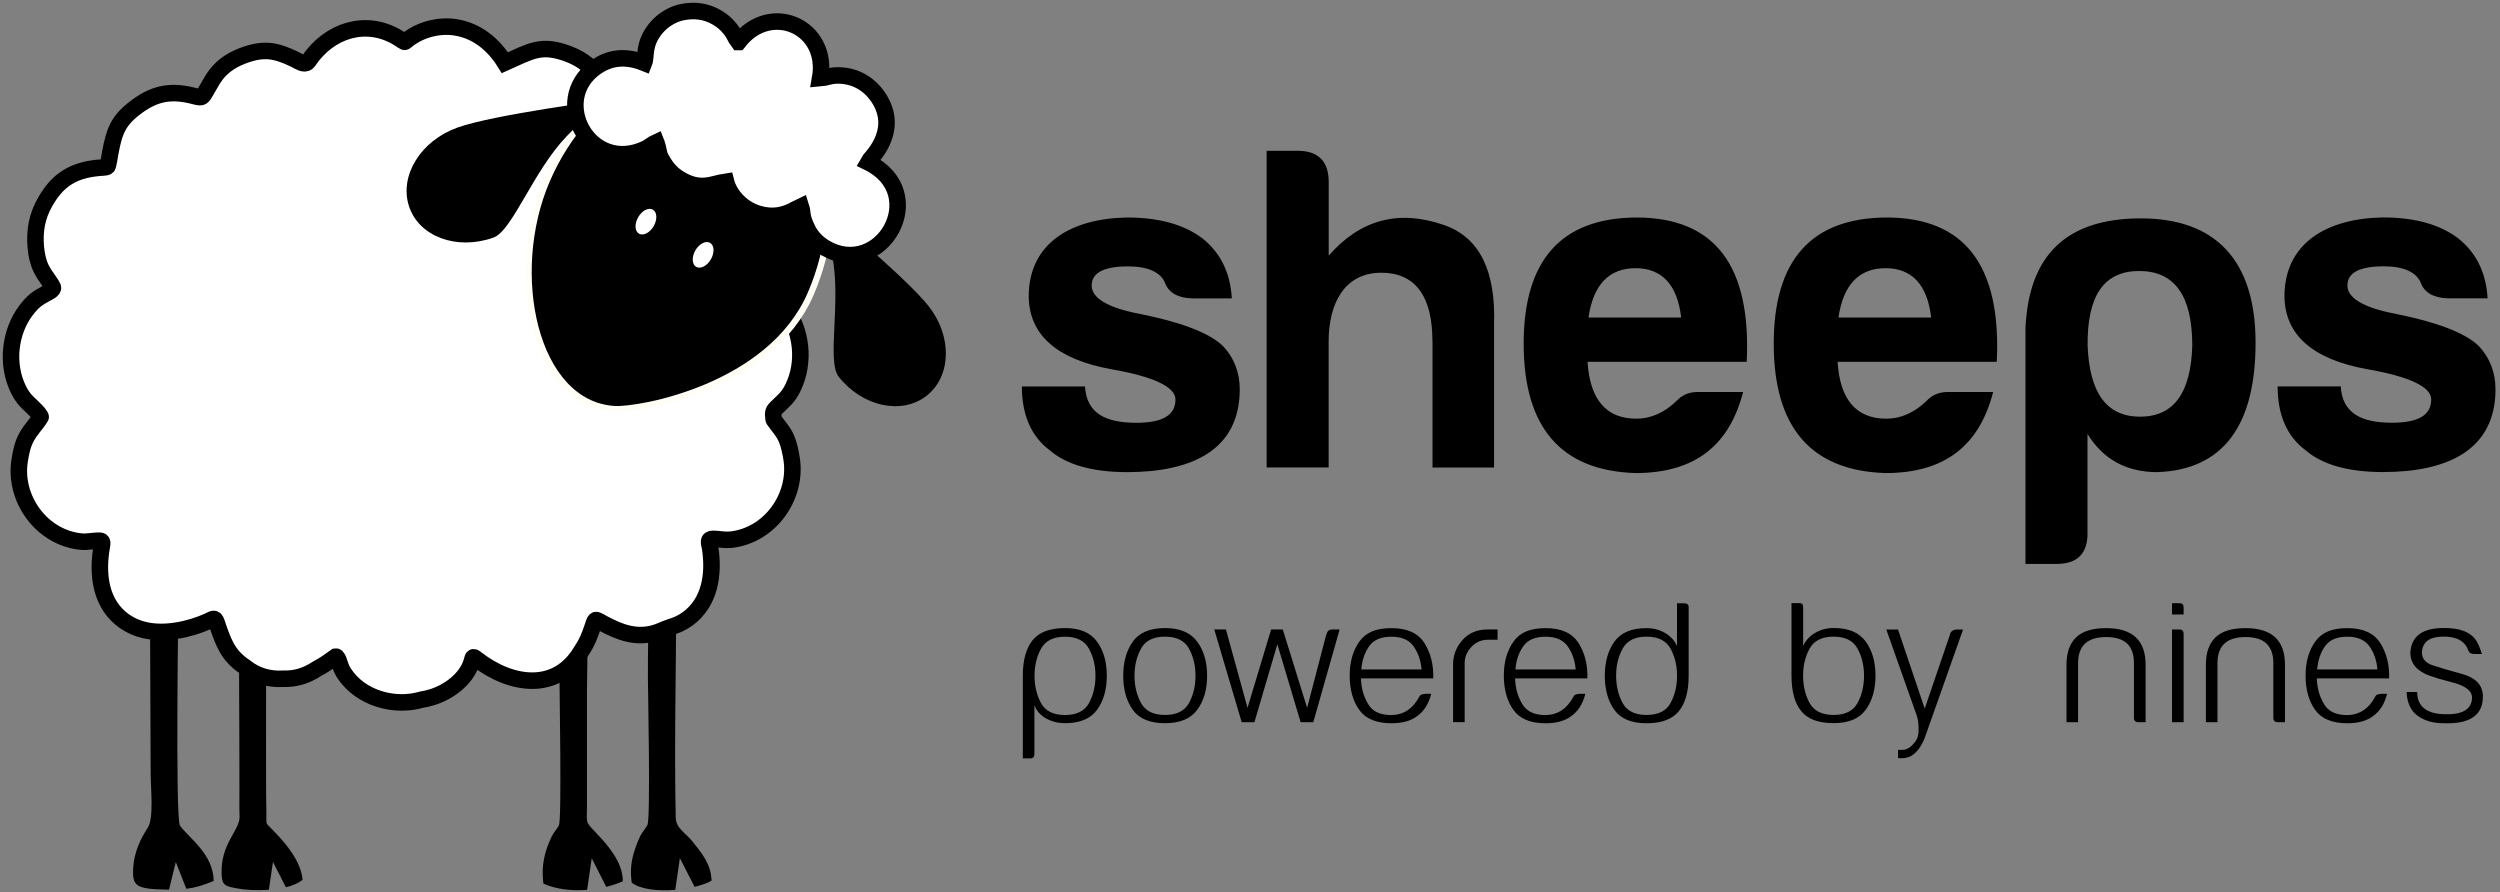
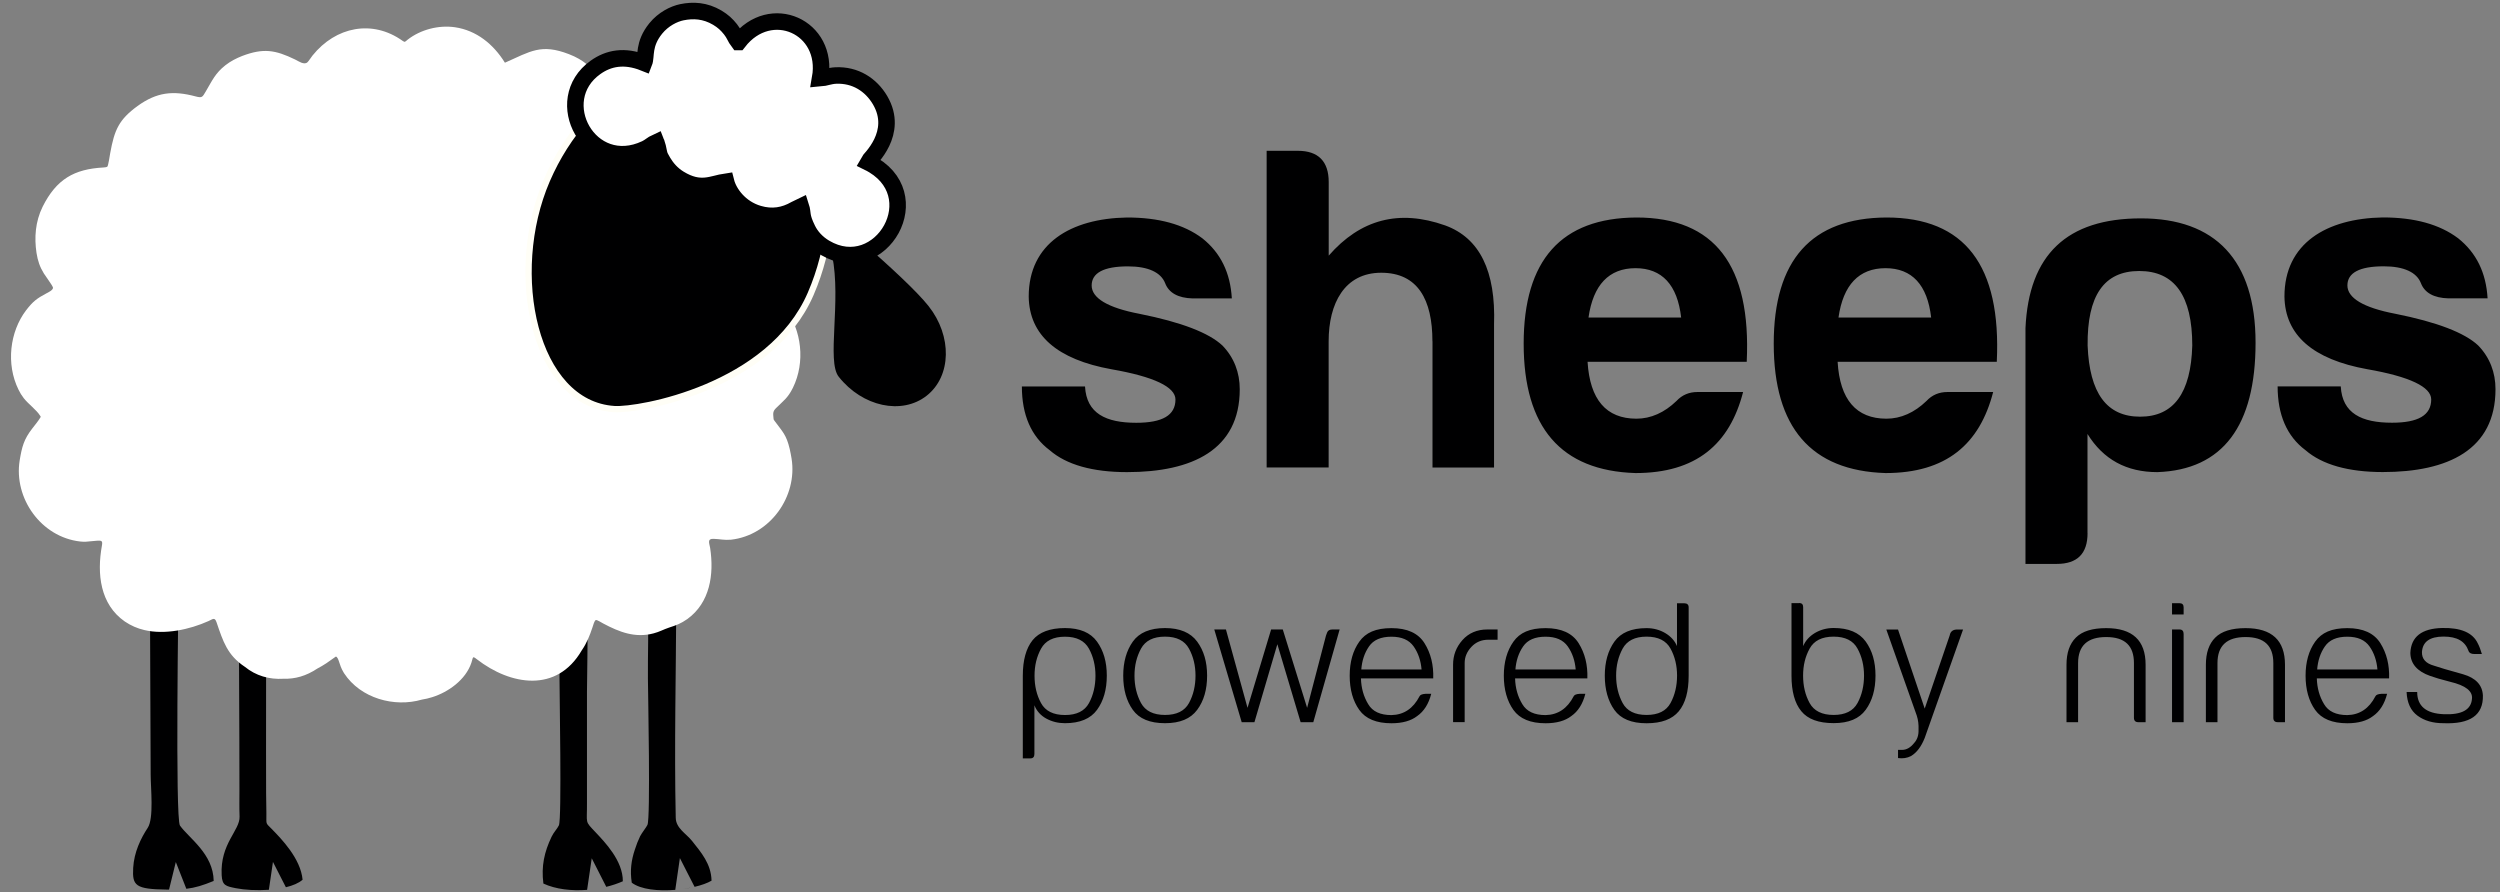
<svg xmlns="http://www.w3.org/2000/svg" width="227" height="81" viewBox="0 0 227 81" fill="none">
  <rect x="0" y="0" width="227" height="81" fill="#808080" stroke="none" />
  <path fill-rule="evenodd" clip-rule="evenodd" d="M62.66 80.611C62.447 80.653 62.233 80.69 62.008 80.72L62.203 80.69L62.66 80.617V80.611ZM51.842 54.167C52.281 54.733 52.914 55.129 53.809 55.044C54.837 54.946 55.458 54.319 55.708 53.388L56.189 53.212L56.956 53.078C57.674 53.626 58.52 54.143 59.859 54.131C61.539 54.118 62.769 53.041 63.055 51.586C63.238 51.562 63.42 51.531 63.603 51.495C63.67 51.586 63.737 51.671 63.804 51.757C63.652 52.761 63.238 53.406 62.367 54.027C62.093 54.222 61.576 54.478 61.406 54.636C61.381 61.174 61.217 67.718 61.357 74.255C61.375 75.211 62.306 75.686 62.842 76.362C63.652 77.384 64.577 78.444 64.608 79.965C64.236 80.184 63.694 80.379 63.068 80.525L62.404 79.229L61.734 77.914L61.521 79.375L61.314 80.799C59.774 80.927 58.179 80.769 57.364 80.148C57.193 79.046 57.321 78.109 57.644 77.147C57.802 76.666 57.918 76.356 58.124 75.929C58.283 75.619 58.691 75.114 58.788 74.901C59.074 74.298 58.843 63.189 58.831 61.618C58.812 59.414 58.91 57.053 58.819 54.879C57.826 54.429 57.029 54.362 56.353 53.546C56.231 53.686 56.317 53.559 56.219 53.772C56.201 53.814 56.152 53.966 56.134 54.009C56.049 54.271 56.073 54.283 55.951 54.551C55.251 56.097 54.241 55.653 53.334 56.066C53.383 58.282 53.309 60.571 53.297 62.793V72.886C53.316 74.852 53.06 74.493 54.077 75.57C54.91 76.459 56.566 78.151 56.554 80.02C56.103 80.221 55.592 80.391 55.05 80.525L54.399 79.247L53.73 77.932L53.516 79.393L53.309 80.799C51.903 80.909 50.455 80.745 49.34 80.227C49.133 78.632 49.432 77.342 50.083 75.978C50.272 75.576 50.607 75.242 50.747 74.943C51.021 74.353 50.801 63.036 50.801 61.423C50.801 59.238 50.893 56.809 50.783 54.648C50.534 54.928 50.321 55.239 50.047 55.5C50.229 55.153 50.394 54.837 50.522 54.599L50.637 54.38C51.221 54.319 51.684 54.222 51.824 54.198L51.842 54.167ZM16.238 51.373C16.201 54.35 15.897 74.341 16.341 74.962C17.157 76.112 19.366 77.518 19.403 79.99C18.411 80.397 17.735 80.605 16.919 80.702L16.505 79.649L15.964 78.273L15.611 79.71L15.349 80.775H15.142C12.287 80.738 12.007 80.422 12.092 78.815C12.171 77.378 12.786 76.118 13.413 75.168C13.985 74.298 13.681 71.595 13.681 70.317L13.62 55.233C13.62 53.954 13.681 52.505 13.657 51.178C14.399 51.178 15.117 51.178 15.276 51.221C15.592 51.294 15.915 51.343 16.238 51.373ZM24.212 53.802C24.151 58.629 24.157 63.469 24.157 68.302C24.157 69.538 24.157 70.78 24.163 72.021C24.169 72.624 24.182 73.227 24.188 73.829C24.2 74.907 24.084 74.675 24.656 75.254C25.545 76.161 27.298 77.95 27.475 79.88C27.122 80.191 26.586 80.41 25.959 80.562L25.454 79.576L24.784 78.261L24.571 79.722L24.413 80.793C23.317 80.872 22.197 80.805 21.406 80.647C20.511 80.465 20.176 80.41 20.127 79.466C19.975 76.593 21.801 75.406 21.753 74.14C21.722 73.33 21.741 72.514 21.741 71.705C21.741 65.38 21.686 59.055 21.68 52.731C20.967 52.791 19.293 53.662 17.254 52.067C16.931 51.818 16.743 51.623 16.536 51.404C17.266 51.452 18.003 51.428 18.733 51.428C18.922 51.428 19.884 51.939 20.152 52.043L21.327 52.548C22.002 52.889 22.38 52.992 23.007 53.272L24.035 53.65L24.218 53.808L24.212 53.802Z" fill="#000001" />
  <path fill-rule="evenodd" clip-rule="evenodd" d="M71.876 41.646C72.424 45.067 69.94 48.603 66.373 49.005C65.752 49.06 65.362 48.944 64.79 48.926C64.2 48.908 64.4 49.31 64.48 49.748C64.851 52.177 64.461 54.721 62.416 56.206C61.813 56.627 61.424 56.767 60.748 56.986C60.255 57.15 59.871 57.375 59.348 57.509C57.68 57.954 56.237 57.394 54.764 56.608C54.642 56.541 54.222 56.28 54.113 56.298C53.967 56.322 53.857 56.803 53.802 56.949C53.541 57.728 53.285 58.38 52.822 59.055C50.558 62.945 46.358 62.233 43.289 59.853C42.876 59.53 42.973 59.67 42.803 60.175C42.285 61.734 40.69 62.854 39.242 63.304C38.931 63.402 38.627 63.475 38.31 63.523C35.808 64.254 32.74 63.414 31.243 61.131L31.206 61.07C30.951 60.638 30.908 60.443 30.75 59.981C30.719 59.895 30.61 59.603 30.488 59.621C30.488 59.621 29.721 60.169 29.63 60.224C29.362 60.401 29.094 60.559 28.814 60.705C27.797 61.381 26.805 61.661 25.74 61.63C24.443 61.709 23.238 61.362 22.233 60.547C20.645 59.494 20.255 58.246 19.665 56.511C19.494 56.018 19.342 56.206 18.928 56.395C17.211 57.168 14.965 57.649 13.115 57.211C12.463 57.059 11.891 56.809 11.331 56.432C9.091 54.873 8.787 52.11 9.255 49.535C9.334 49.103 9.225 49.072 8.811 49.096C8.47 49.115 8.129 49.17 7.794 49.188C7.618 49.194 7.466 49.188 7.289 49.17C3.722 48.768 1.238 45.231 1.786 41.81C1.993 40.556 2.17 39.886 2.931 38.906C3.125 38.657 3.527 38.158 3.667 37.908C3.716 37.823 3.704 37.847 3.637 37.738C3.314 37.22 2.577 36.691 2.157 36.155C1.963 35.905 1.817 35.662 1.677 35.376C0.532 33.044 0.891 30.128 2.364 28.18C2.997 27.359 3.351 27.097 4.209 26.64C4.367 26.555 4.885 26.318 4.805 26.08C4.757 25.922 4.136 25.076 3.984 24.832C3.606 24.218 3.43 23.682 3.314 22.957C3.107 21.582 3.204 20.127 3.868 18.776C5.122 16.267 6.735 15.354 9.383 15.208C9.462 15.208 9.694 15.184 9.748 15.129C9.834 15.044 9.974 14.082 10.01 13.887C10.394 11.793 10.783 10.874 12.488 9.626C14.235 8.366 15.702 8.208 17.747 8.75C18.38 8.92 18.374 8.817 18.697 8.281C19.269 7.313 19.549 6.643 20.474 5.919C20.949 5.548 21.448 5.298 21.996 5.079C23.914 4.355 24.985 4.525 26.793 5.402C27.103 5.554 27.609 5.925 27.913 5.657C28.023 5.56 28.254 5.195 28.376 5.043C30.482 2.419 33.818 1.749 36.557 3.709C36.776 3.868 36.782 3.788 37.001 3.612C38.194 2.675 39.844 2.261 41.311 2.474C43.253 2.76 44.793 3.995 45.846 5.694C48.19 4.653 49.133 3.947 51.654 4.915C54.368 5.956 54.533 7.812 55.391 8.719C58.015 7.952 59.494 8.251 61.168 9.462C63.268 10.984 63.366 12.104 63.877 15.014C66.683 15.141 68.442 15.866 69.8 18.611C70.463 19.963 70.567 21.417 70.354 22.793C70.123 24.315 69.544 24.826 68.796 25.983C69.416 26.677 70.147 26.47 71.309 28.016C72.783 29.964 73.142 32.874 71.997 35.211C71.529 36.149 71.157 36.368 70.469 37.05C70.129 37.385 70.208 37.579 70.238 38.018C70.244 38.115 70.281 38.145 70.342 38.231C71.066 39.217 71.401 39.472 71.705 40.763C71.772 41.055 71.827 41.347 71.876 41.646Z" fill="white" />
-   <path d="M71.876 41.646C72.424 45.067 69.94 48.603 66.373 49.005C65.752 49.06 65.362 48.944 64.79 48.926C64.2 48.908 64.4 49.31 64.48 49.748C64.851 52.177 64.461 54.721 62.416 56.206C61.813 56.627 61.424 56.767 60.748 56.986C60.255 57.15 59.871 57.375 59.348 57.509C57.68 57.954 56.237 57.394 54.764 56.608C54.642 56.541 54.222 56.28 54.113 56.298C53.967 56.322 53.857 56.803 53.802 56.949C53.541 57.728 53.285 58.38 52.822 59.055C50.558 62.945 46.358 62.233 43.289 59.853C42.876 59.53 42.973 59.67 42.803 60.175C42.285 61.734 40.69 62.854 39.242 63.304C38.931 63.402 38.627 63.475 38.31 63.523C35.808 64.254 32.74 63.414 31.243 61.131L31.206 61.07C30.951 60.638 30.908 60.443 30.75 59.981C30.719 59.895 30.61 59.603 30.488 59.621C30.488 59.621 29.721 60.169 29.63 60.224C29.362 60.401 29.094 60.559 28.814 60.705C27.797 61.381 26.805 61.661 25.74 61.63C24.443 61.709 23.238 61.362 22.233 60.547C20.645 59.494 20.255 58.246 19.665 56.511C19.494 56.018 19.342 56.206 18.928 56.395C17.211 57.168 14.965 57.649 13.115 57.211C12.463 57.059 11.891 56.809 11.331 56.432C9.091 54.873 8.787 52.11 9.255 49.535C9.334 49.103 9.225 49.072 8.811 49.096C8.47 49.115 8.129 49.17 7.794 49.188C7.618 49.194 7.466 49.188 7.289 49.17C3.722 48.768 1.238 45.231 1.786 41.81C1.993 40.556 2.17 39.886 2.931 38.906C3.125 38.657 3.527 38.158 3.667 37.908C3.716 37.823 3.704 37.847 3.637 37.738C3.314 37.22 2.577 36.691 2.157 36.155C1.963 35.905 1.817 35.662 1.677 35.376C0.532 33.044 0.891 30.128 2.364 28.18C2.997 27.359 3.351 27.097 4.209 26.64C4.367 26.555 4.885 26.318 4.805 26.08C4.757 25.922 4.136 25.076 3.984 24.832C3.606 24.218 3.43 23.682 3.314 22.957C3.107 21.582 3.204 20.127 3.868 18.776C5.122 16.267 6.735 15.354 9.383 15.208C9.462 15.208 9.694 15.184 9.748 15.129C9.834 15.044 9.974 14.082 10.01 13.887C10.394 11.793 10.783 10.874 12.488 9.626C14.235 8.366 15.702 8.208 17.747 8.75C18.38 8.92 18.374 8.817 18.697 8.281C19.269 7.313 19.549 6.643 20.474 5.919C20.949 5.548 21.448 5.298 21.996 5.079C23.914 4.355 24.985 4.525 26.793 5.402C27.103 5.554 27.609 5.925 27.913 5.657C28.023 5.56 28.254 5.195 28.376 5.042C30.482 2.419 33.818 1.749 36.557 3.709C36.776 3.868 36.782 3.788 37.001 3.612C38.194 2.675 39.844 2.261 41.311 2.474C43.253 2.76 44.793 3.995 45.846 5.694C48.19 4.653 49.133 3.947 51.654 4.915C54.368 5.956 54.533 7.812 55.391 8.719C58.015 7.952 59.494 8.251 61.168 9.462C63.268 10.984 63.366 12.104 63.877 15.014C66.683 15.141 68.442 15.866 69.8 18.611C70.463 19.963 70.567 21.417 70.354 22.793C70.123 24.315 69.544 24.826 68.796 25.983C69.416 26.677 70.147 26.47 71.309 28.016C72.783 29.964 73.142 32.874 71.997 35.211C71.529 36.149 71.157 36.368 70.469 37.05C70.129 37.385 70.208 37.579 70.238 38.018C70.244 38.115 70.281 38.145 70.342 38.231C71.066 39.217 71.401 39.472 71.705 40.763C71.772 41.055 71.827 41.347 71.876 41.646V41.646Z" stroke="#000001" stroke-width="1.5" stroke-miterlimit="22.93" />
  <path d="M68.272 6.132C61.661 3.283 53.327 7.861 49.657 16.359C45.992 24.857 48.531 36.697 55.793 37.147C58.008 37.287 69.94 35.181 73.61 26.683C77.281 18.185 74.889 8.981 68.278 6.132H68.272Z" fill="#000001" />
  <path d="M68.272 6.132C61.661 3.283 53.327 7.861 49.657 16.359C45.992 24.857 48.531 36.697 55.793 37.147C58.008 37.287 69.94 35.181 73.61 26.683C77.281 18.185 74.889 8.981 68.278 6.132H68.272Z" stroke="#FFFEF6" stroke-width="0.57" stroke-linecap="round" stroke-linejoin="round" />
-   <path d="M55.148 9.072C55.148 9.072 54.35 9.371 51.477 12.347C48.403 15.531 46.522 20.967 44.8 21.576C41.464 22.757 38.03 21.484 37.136 18.721C36.235 15.957 38.207 12.767 41.543 11.58C44.879 10.393 55.142 9.066 55.142 9.066" fill="#000001" />
  <path d="M74.256 18.575C74.256 18.575 74.761 19.238 75.558 23.177C76.411 27.383 75.041 32.807 76.155 34.207C78.31 36.934 81.889 37.701 84.142 35.93C86.394 34.158 86.473 30.518 84.312 27.791C82.157 25.064 74.256 18.569 74.256 18.569" fill="#000001" />
  <path d="M212.548 35.083H206.808C206.808 37.658 207.648 39.612 209.334 40.873C210.856 42.193 213.23 42.863 216.359 42.863C222.282 42.863 226.591 40.836 226.591 35.339C226.591 33.817 226.074 32.46 225.021 31.37C223.797 30.22 221.308 29.252 217.497 28.491C214.587 27.937 213.144 27.054 213.144 25.916C213.144 24.777 214.234 24.181 216.438 24.181C218.294 24.181 219.433 24.735 219.816 25.703C220.151 26.592 221.003 27.054 222.312 27.091H225.873C225.739 24.765 224.856 22.957 223.201 21.637C221.508 20.364 219.232 19.743 216.359 19.743C211.239 19.828 207.428 22.105 207.428 26.92C207.477 30.433 210.016 32.636 214.952 33.525C218.8 34.195 220.754 35.132 220.754 36.27C220.754 37.707 219.567 38.383 217.192 38.383C214.447 38.383 212.676 37.543 212.542 35.09L212.548 35.083ZM194.322 37.835C197.366 37.835 198.937 35.692 199.058 31.376C199.058 26.847 197.451 24.607 194.243 24.607C191.035 24.607 189.507 26.847 189.556 31.376C189.726 35.692 191.279 37.835 194.328 37.835H194.322ZM189.55 48.409C189.55 50.277 188.612 51.203 186.756 51.203H183.913V29.8C184.211 23.122 187.675 19.828 194.402 19.828C201.128 19.828 204.805 23.59 204.805 31.12C204.805 38.651 201.846 42.662 195.887 42.869C193.093 42.869 190.987 41.731 189.544 39.405V48.409H189.55ZM171.203 24.351C173.613 24.351 175.013 25.873 175.348 28.832H166.935C167.355 25.873 168.792 24.351 171.203 24.351ZM180.973 35.595H176.827C176.073 35.595 175.439 35.856 174.922 36.41C173.832 37.464 172.597 38.017 171.288 38.017C168.543 38.017 167.057 36.283 166.856 32.849H181.308C181.728 24.102 178.398 19.749 171.288 19.749C164.482 19.786 161.055 23.597 161.055 31.206C161.055 38.815 164.446 42.747 171.209 42.954C176.712 42.954 179.755 40.343 180.979 35.595H180.973ZM148.503 24.351C150.914 24.351 152.314 25.873 152.648 28.832H144.236C144.656 25.873 146.092 24.351 148.503 24.351ZM158.273 35.595H154.128C153.373 35.595 152.74 35.856 152.222 36.41C151.133 37.464 149.897 38.017 148.588 38.017C145.843 38.017 144.358 36.283 144.151 32.849H158.602C159.022 24.102 155.692 19.749 148.582 19.749C141.777 19.786 138.349 23.597 138.349 31.206C138.349 38.815 141.74 42.747 148.503 42.954C154.006 42.954 157.05 40.343 158.273 35.595ZM130.071 30.993V42.449H135.659V29.471C135.829 24.607 134.35 21.606 131.221 20.468C127.027 18.982 123.527 19.914 120.647 23.213V16.523C120.647 14.666 119.71 13.693 117.853 13.693H115.011V42.443H120.641V30.987C120.641 27.559 122.078 24.765 125.414 24.765C128.75 24.765 130.064 27.225 130.064 30.987L130.071 30.993ZM98.526 35.09H92.786C92.786 37.664 93.626 39.618 95.312 40.879C96.834 42.2 99.208 42.869 102.337 42.869C108.26 42.869 112.569 40.842 112.569 35.345C112.569 33.823 112.052 32.466 110.999 31.376C109.775 30.226 107.286 29.258 103.475 28.497C100.565 27.943 99.123 27.06 99.123 25.922C99.123 24.784 100.212 24.187 102.416 24.187C104.272 24.187 105.411 24.741 105.794 25.709C106.129 26.598 106.981 27.06 108.29 27.097H111.851C111.717 24.771 110.835 22.963 109.179 21.643C107.487 20.37 105.21 19.749 102.337 19.749C97.217 19.835 93.407 22.111 93.407 26.926C93.455 30.439 95.994 32.642 100.931 33.531C104.778 34.201 106.732 35.138 106.732 36.276C106.732 37.713 105.545 38.389 103.171 38.389C100.425 38.389 98.654 37.549 98.52 35.096L98.526 35.09Z" fill="#000001" />
-   <path fill-rule="evenodd" clip-rule="evenodd" d="M59.281 19.037C59.67 19.262 59.701 19.932 59.354 20.535C59.007 21.137 58.404 21.442 58.021 21.216C57.631 20.991 57.601 20.322 57.948 19.719C58.295 19.116 58.897 18.812 59.281 19.037Z" fill="white" />
-   <path fill-rule="evenodd" clip-rule="evenodd" d="M64.474 22.05C64.863 22.276 64.894 22.945 64.547 23.548C64.2 24.151 63.597 24.455 63.214 24.23C62.824 24.005 62.794 23.335 63.141 22.732C63.487 22.13 64.09 21.825 64.474 22.05Z" fill="white" />
  <path fill-rule="evenodd" clip-rule="evenodd" d="M67.043 3.813C66.756 3.441 66.695 3.119 66.33 2.662C65.983 2.224 65.636 1.907 65.137 1.609C64.023 0.946 62.928 0.903 61.917 1.11C61.18 1.262 60.231 1.737 59.543 2.583C58.38 4.02 58.721 5.109 58.484 5.706C56.676 4.982 55.239 5.286 54.077 6.114C49.864 9.109 53.547 15.902 58.63 13.498C59.026 13.309 59.202 13.09 59.58 12.919C59.592 12.95 59.622 12.968 59.616 13.011L59.725 13.37C59.878 14.015 59.786 13.997 60.206 14.703C60.541 15.263 61.004 15.811 61.68 16.225C63.609 17.406 64.662 16.675 65.922 16.493C66.184 17.534 67.189 18.922 68.875 19.415C70.111 19.78 71.206 19.585 72.223 19.001L72.728 18.757C72.935 19.396 72.704 19.567 73.331 20.833C73.641 21.46 74.159 22.05 74.901 22.495C79.972 25.502 84.629 17.57 78.803 14.727C78.925 14.484 81.67 12.092 79.911 9.097C79.077 7.684 77.653 6.777 75.887 6.856C75.297 6.887 74.944 7.07 74.469 7.106C75.297 2.431 69.958 0.057 67.049 3.813H67.043Z" fill="white" />
  <path d="M67.043 3.813C66.756 3.441 66.695 3.119 66.33 2.662C65.983 2.224 65.636 1.907 65.137 1.609C64.023 0.946 62.928 0.903 61.917 1.11C61.18 1.262 60.231 1.737 59.543 2.583C58.38 4.02 58.721 5.109 58.484 5.706C56.676 4.982 55.239 5.286 54.077 6.114C49.864 9.109 53.547 15.902 58.63 13.498C59.026 13.309 59.202 13.09 59.58 12.919C59.592 12.95 59.622 12.968 59.616 13.011L59.725 13.37C59.878 14.015 59.786 13.997 60.206 14.703C60.541 15.263 61.004 15.811 61.68 16.225C63.609 17.406 64.662 16.675 65.922 16.493C66.184 17.534 67.189 18.922 68.875 19.415C70.111 19.78 71.206 19.585 72.223 19.001L72.728 18.757C72.935 19.396 72.704 19.567 73.331 20.833C73.641 21.46 74.159 22.05 74.901 22.495C79.972 25.502 84.629 17.57 78.803 14.727C78.925 14.484 81.67 12.092 79.911 9.097C79.077 7.684 77.653 6.777 75.887 6.856C75.297 6.887 74.944 7.07 74.469 7.106C75.297 2.431 69.958 0.057 67.049 3.813H67.043Z" stroke="#000001" stroke-width="1.5" stroke-miterlimit="22.93" />
  <path d="M218.519 62.842C218.562 63.816 218.891 64.528 219.511 64.984C220.132 65.441 220.912 65.666 221.843 65.666C224.29 65.77 225.489 64.93 225.447 63.152C225.404 62.203 224.801 61.557 223.645 61.222C222.299 60.851 221.417 60.589 221.003 60.443C220.254 60.236 219.895 59.822 219.913 59.201C219.974 58.27 220.632 57.801 221.873 57.801C223.115 57.801 223.834 58.233 224.144 59.104C224.205 59.293 224.381 59.384 224.674 59.384H225.355C225.234 58.97 225.106 58.648 224.984 58.422C224.527 57.448 223.45 56.986 221.752 57.022C219.889 57.065 218.921 57.82 218.86 59.293C218.878 60.267 219.481 60.961 220.662 61.375C221.058 61.521 221.654 61.697 222.464 61.904C223.87 62.233 224.54 62.756 224.454 63.456C224.375 64.449 223.523 64.917 221.904 64.85C220.291 64.79 219.481 64.114 219.481 62.836H218.519V62.842ZM210.368 61.6H216.93C216.973 60.376 216.705 59.311 216.139 58.404C215.567 57.491 214.569 57.034 213.138 57.034C211.708 57.034 210.801 57.442 210.216 58.264C209.638 59.08 209.346 60.108 209.346 61.356C209.346 62.604 209.638 63.651 210.216 64.461C210.794 65.27 211.768 65.672 213.138 65.672C214.136 65.672 214.909 65.453 215.47 65.021C216.09 64.589 216.517 63.913 216.748 63H216.218C215.926 63.018 215.75 63.091 215.689 63.219C215.11 64.339 214.258 64.905 213.138 64.93C212.121 64.93 211.415 64.601 211.026 63.937C210.612 63.256 210.393 62.476 210.368 61.606V61.6ZM210.399 60.79C210.46 59.987 210.691 59.287 211.099 58.696C211.501 58.106 212.182 57.813 213.132 57.813C214.082 57.813 214.739 58.112 215.153 58.696C215.567 59.287 215.804 59.987 215.871 60.79H210.399ZM206.418 65.173C206.418 65.441 206.552 65.575 206.826 65.575H207.477V60.358C207.477 58.142 206.284 57.034 203.897 57.034C202.637 57.034 201.718 57.32 201.146 57.893C200.574 58.459 200.294 59.287 200.294 60.358V65.575H201.347V60.206C201.347 58.629 202.199 57.844 203.897 57.844C205.596 57.844 206.418 58.629 206.418 60.206V65.173ZM198.273 55.141C198.273 54.898 198.145 54.77 197.901 54.77H197.22V55.792H198.273V55.135V55.141ZM198.273 65.575V57.564C198.273 57.296 198.145 57.156 197.901 57.156H197.22V65.575H198.273ZM193.762 65.173C193.762 65.441 193.896 65.575 194.17 65.575H194.821V60.358C194.821 58.142 193.628 57.034 191.242 57.034C189.976 57.034 189.063 57.32 188.49 57.893C187.918 58.459 187.638 59.287 187.638 60.358V65.575H188.691V60.206C188.691 58.629 189.544 57.844 191.242 57.844C192.94 57.844 193.762 58.629 193.762 60.206V65.173ZM171.275 57.156L174.045 64.984C174.173 65.38 174.222 65.8 174.203 66.257C174.222 66.75 174.088 67.158 173.802 67.468C173.473 67.882 173.108 68.089 172.712 68.089H172.341V68.832C172.773 68.892 173.169 68.832 173.522 68.649C174.039 68.338 174.453 67.791 174.764 67.005L178.245 57.162H177.783C177.351 57.138 177.101 57.32 177.034 57.692L174.764 64.339L172.341 57.162H171.282L171.275 57.156ZM166.491 57.807C167.55 57.807 168.274 58.173 168.664 58.897C169.06 59.621 169.254 60.443 169.254 61.35C169.254 62.257 169.06 63.109 168.664 63.834C168.268 64.558 167.544 64.917 166.491 64.917C165.438 64.917 164.707 64.552 164.312 63.834C163.916 63.109 163.721 62.282 163.721 61.35C163.721 60.419 163.916 59.621 164.312 58.897C164.707 58.173 165.432 57.807 166.491 57.807ZM163.35 54.764H162.668V61.344C162.668 62.775 162.96 63.852 163.557 64.576C164.147 65.301 165.127 65.66 166.497 65.66C167.867 65.66 168.816 65.258 169.407 64.449C169.997 63.639 170.295 62.604 170.295 61.344C170.295 60.084 169.997 59.074 169.407 58.252C168.816 57.436 167.848 57.022 166.497 57.022C165.876 57.022 165.31 57.174 164.799 57.473C164.293 57.777 163.934 58.173 163.727 58.666V55.123C163.727 54.879 163.605 54.752 163.356 54.752L163.35 54.764ZM149.507 57.807C150.566 57.807 151.291 58.173 151.686 58.897C152.082 59.621 152.277 60.443 152.277 61.35C152.277 62.257 152.082 63.109 151.686 63.834C151.291 64.558 150.566 64.917 149.507 64.917C148.448 64.917 147.724 64.552 147.334 63.834C146.944 63.109 146.744 62.282 146.744 61.35C146.744 60.419 146.944 59.621 147.334 58.897C147.73 58.173 148.454 57.807 149.507 57.807ZM152.277 58.678C152.07 58.185 151.711 57.783 151.206 57.485C150.7 57.187 150.134 57.034 149.507 57.034C148.138 57.034 147.17 57.442 146.585 58.264C146.007 59.08 145.715 60.108 145.715 61.356C145.715 62.604 146.007 63.651 146.585 64.461C147.164 65.27 148.138 65.672 149.507 65.672C150.877 65.672 151.826 65.307 152.429 64.589C153.032 63.864 153.33 62.787 153.33 61.356V55.147C153.33 54.904 153.196 54.776 152.922 54.776H152.271V58.69L152.277 58.678ZM137.57 61.6H144.132C144.175 60.376 143.907 59.311 143.341 58.404C142.768 57.491 141.77 57.034 140.34 57.034C138.909 57.034 137.996 57.442 137.418 58.264C136.839 59.08 136.547 60.108 136.547 61.356C136.547 62.604 136.839 63.651 137.418 64.461C137.996 65.27 138.97 65.672 140.34 65.672C141.332 65.672 142.111 65.453 142.671 65.021C143.292 64.589 143.718 63.913 143.949 63H143.42C143.128 63.018 142.951 63.091 142.89 63.219C142.312 64.339 141.46 64.905 140.34 64.93C139.323 64.93 138.623 64.601 138.227 63.937C137.813 63.256 137.594 62.476 137.57 61.606V61.6ZM137.6 60.79C137.661 59.987 137.893 59.287 138.3 58.696C138.702 58.106 139.384 57.813 140.334 57.813C141.283 57.813 141.941 58.112 142.355 58.696C142.768 59.287 143.006 59.987 143.073 60.79H137.6ZM135.05 57.156C134.118 57.156 133.364 57.479 132.791 58.118C132.219 58.763 131.939 59.506 131.939 60.352V65.569H132.992V60.2C132.992 59.664 133.193 59.177 133.601 58.739C134.003 58.307 134.514 58.087 135.141 58.087H135.981V57.156H135.05ZM123.575 61.6H130.137C130.18 60.376 129.912 59.311 129.346 58.404C128.774 57.491 127.775 57.034 126.345 57.034C124.914 57.034 124.007 57.442 123.423 58.264C122.845 59.08 122.552 60.108 122.552 61.356C122.552 62.604 122.845 63.651 123.423 64.461C124.001 65.27 124.975 65.672 126.345 65.672C127.337 65.672 128.116 65.453 128.676 65.021C129.297 64.589 129.723 63.913 129.955 63H129.425C129.133 63.018 128.956 63.091 128.895 63.219C128.317 64.339 127.465 64.905 126.345 64.93C125.328 64.93 124.622 64.601 124.233 63.937C123.819 63.256 123.599 62.476 123.575 61.606V61.6ZM123.606 60.79C123.666 59.987 123.898 59.287 124.306 58.696C124.707 58.106 125.389 57.813 126.339 57.813C127.288 57.813 127.946 58.112 128.36 58.696C128.774 59.287 129.011 59.987 129.078 60.79H123.606ZM112.752 65.575H113.902L115.984 58.495L118.097 65.575H119.247L121.639 57.156H120.988C120.738 57.156 120.58 57.241 120.507 57.424C120.434 57.6 120.398 57.698 120.398 57.716L118.687 64.272L116.477 57.156H115.418L113.275 64.272L111.315 57.156H110.256L112.746 65.575H112.752ZM105.782 57.807C106.841 57.807 107.565 58.173 107.961 58.897C108.357 59.621 108.552 60.443 108.552 61.35C108.552 62.257 108.357 63.109 107.961 63.834C107.565 64.558 106.841 64.917 105.782 64.917C104.723 64.917 103.998 64.552 103.603 63.834C103.213 63.109 103.012 62.282 103.012 61.35C103.012 60.419 103.213 59.621 103.603 58.897C103.998 58.173 104.723 57.807 105.782 57.807ZM101.989 61.35C101.989 62.616 102.282 63.645 102.86 64.455C103.438 65.264 104.412 65.666 105.782 65.666C107.151 65.666 108.101 65.264 108.704 64.455C109.306 63.645 109.605 62.61 109.605 61.35C109.605 60.09 109.306 59.08 108.704 58.258C108.101 57.442 107.127 57.028 105.782 57.028C104.437 57.028 103.444 57.436 102.86 58.258C102.282 59.074 101.989 60.102 101.989 61.35ZM96.7 64.924C95.646 64.924 94.916 64.558 94.526 63.84C94.131 63.116 93.936 62.288 93.936 61.356C93.936 60.425 94.131 59.627 94.526 58.903C94.922 58.179 95.646 57.813 96.7 57.813C97.753 57.813 98.483 58.179 98.879 58.903C99.275 59.627 99.469 60.449 99.469 61.356C99.469 62.263 99.275 63.116 98.879 63.84C98.483 64.564 97.759 64.924 96.7 64.924ZM93.93 64.053C94.137 64.57 94.496 64.966 95.001 65.246C95.513 65.526 96.079 65.666 96.7 65.666C98.045 65.666 99.019 65.264 99.609 64.455C100.2 63.645 100.498 62.61 100.498 61.35C100.498 60.09 100.2 59.08 99.609 58.258C99.019 57.442 98.051 57.028 96.7 57.028C95.348 57.028 94.35 57.4 93.759 58.13C93.169 58.867 92.871 59.938 92.871 61.344V68.862H93.552C93.802 68.862 93.924 68.728 93.924 68.46V64.053H93.93Z" fill="#000001" />
</svg>